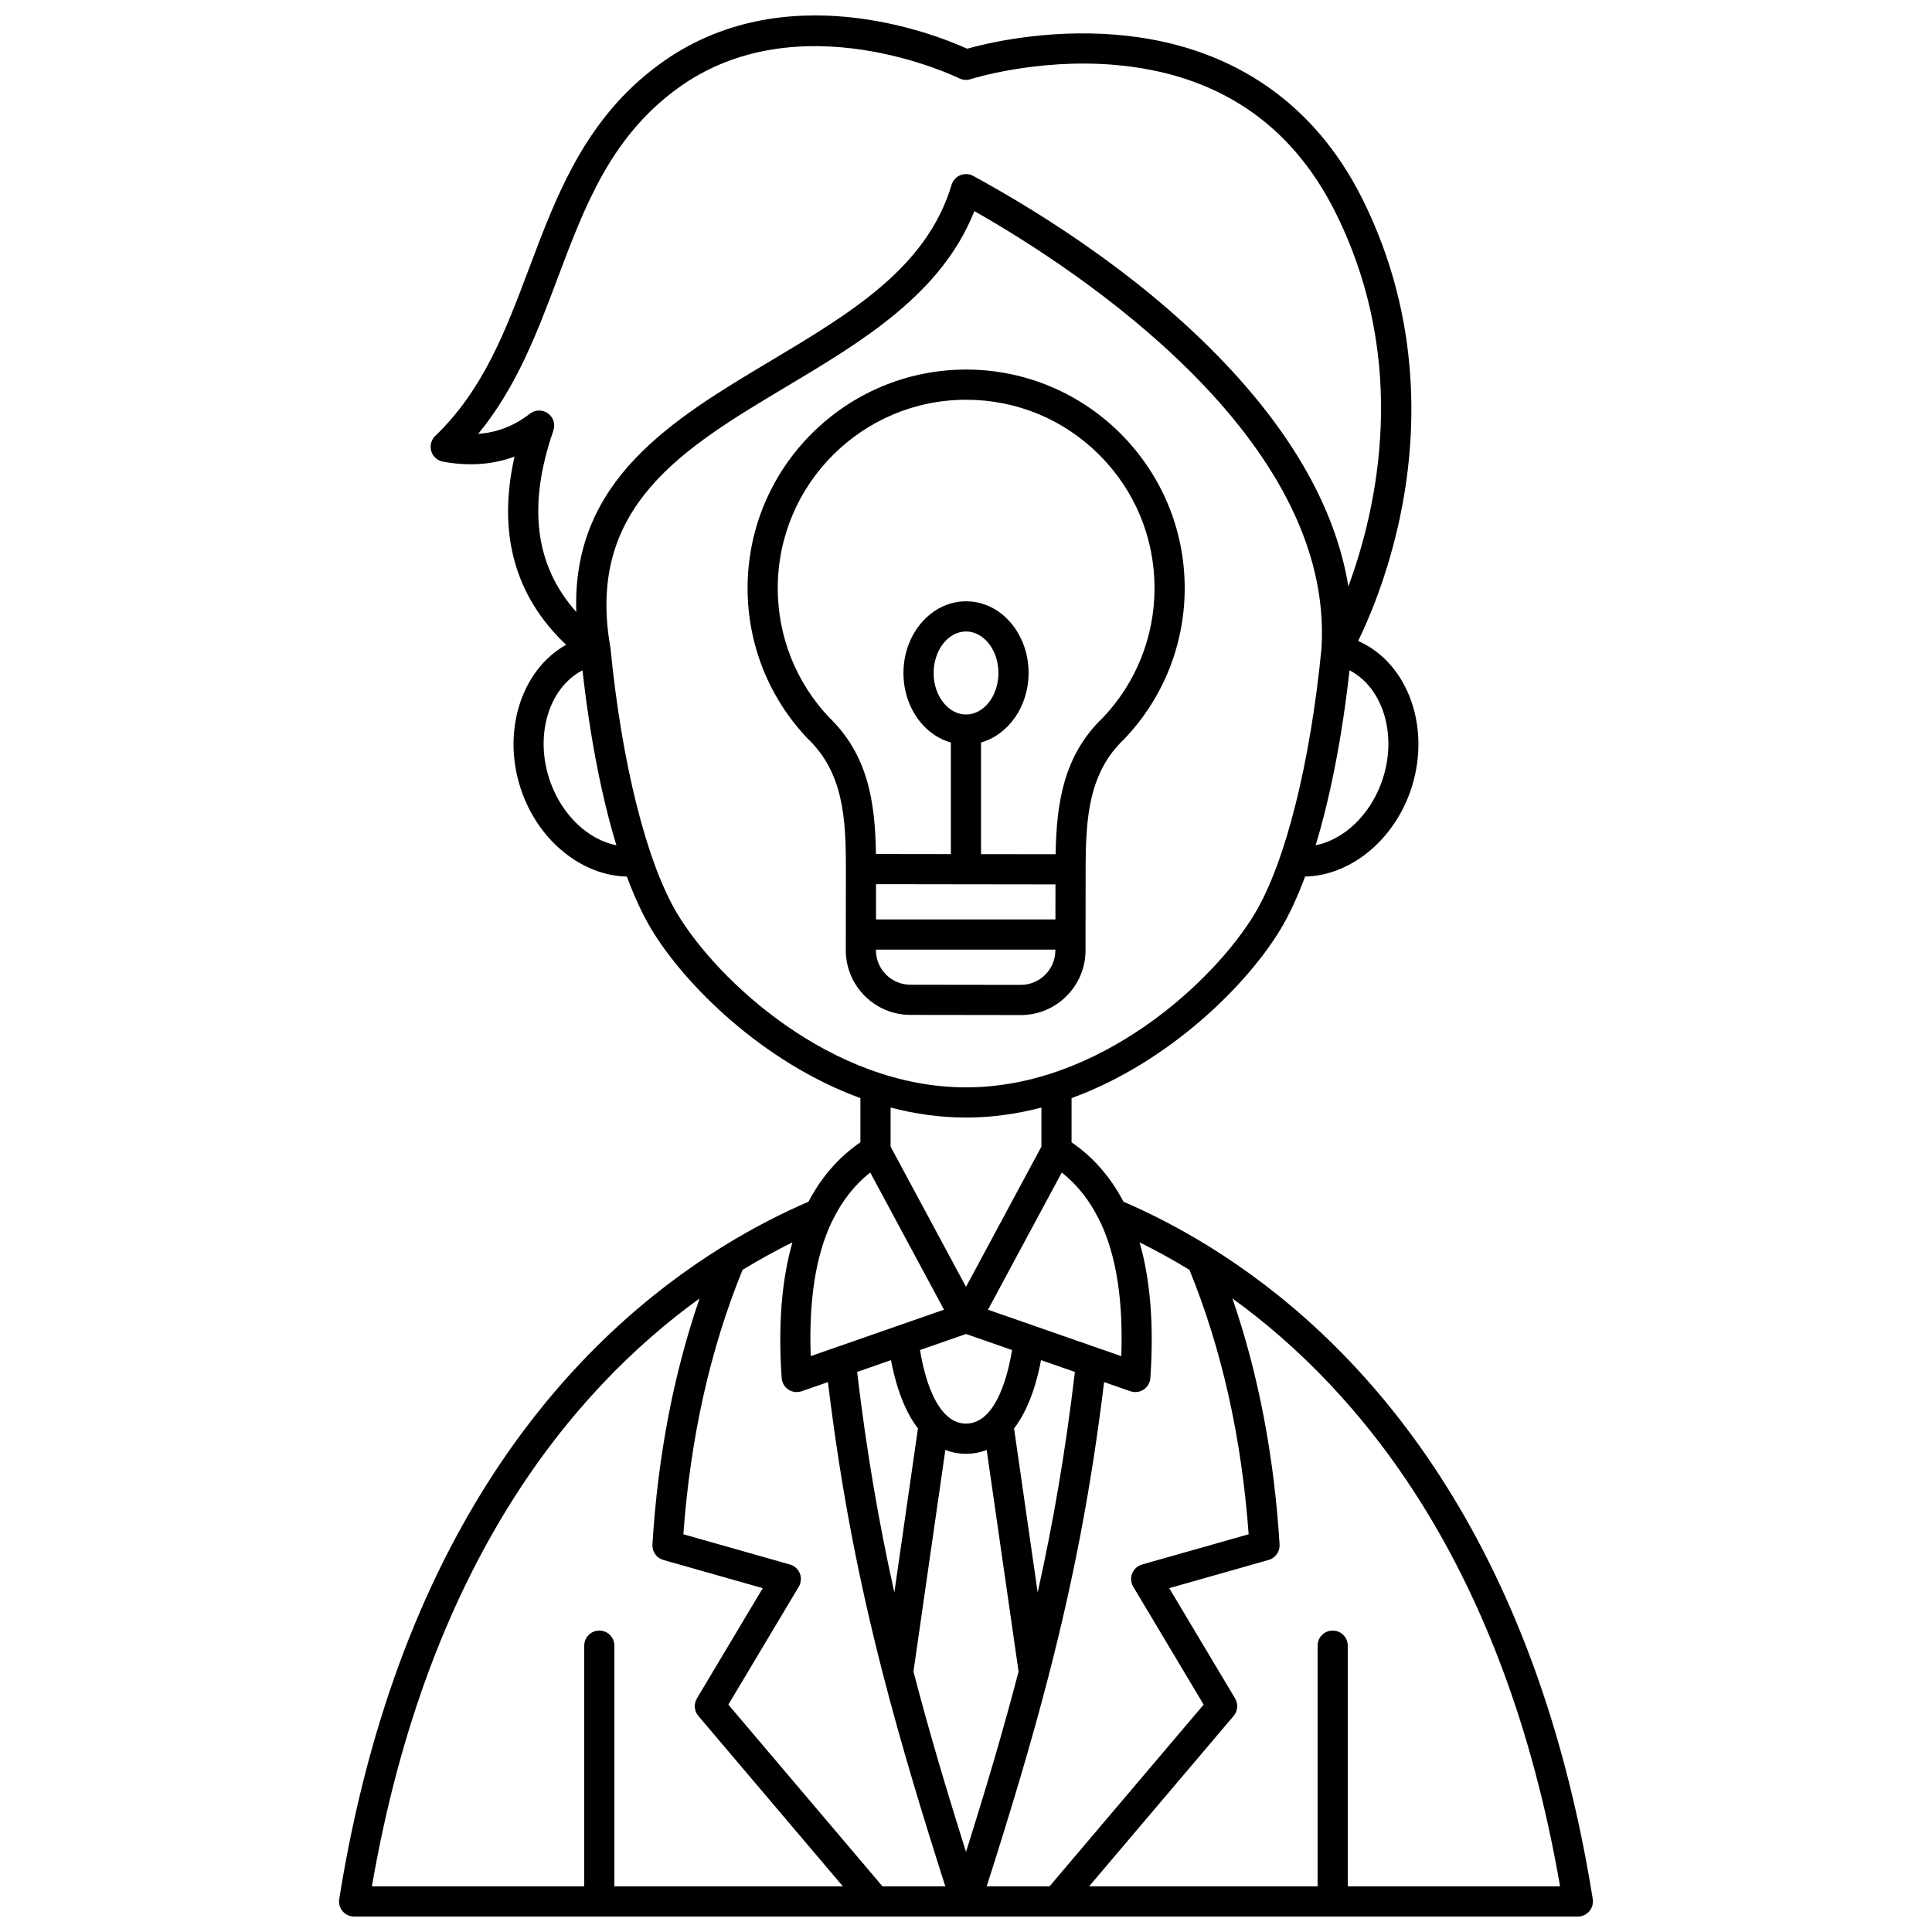
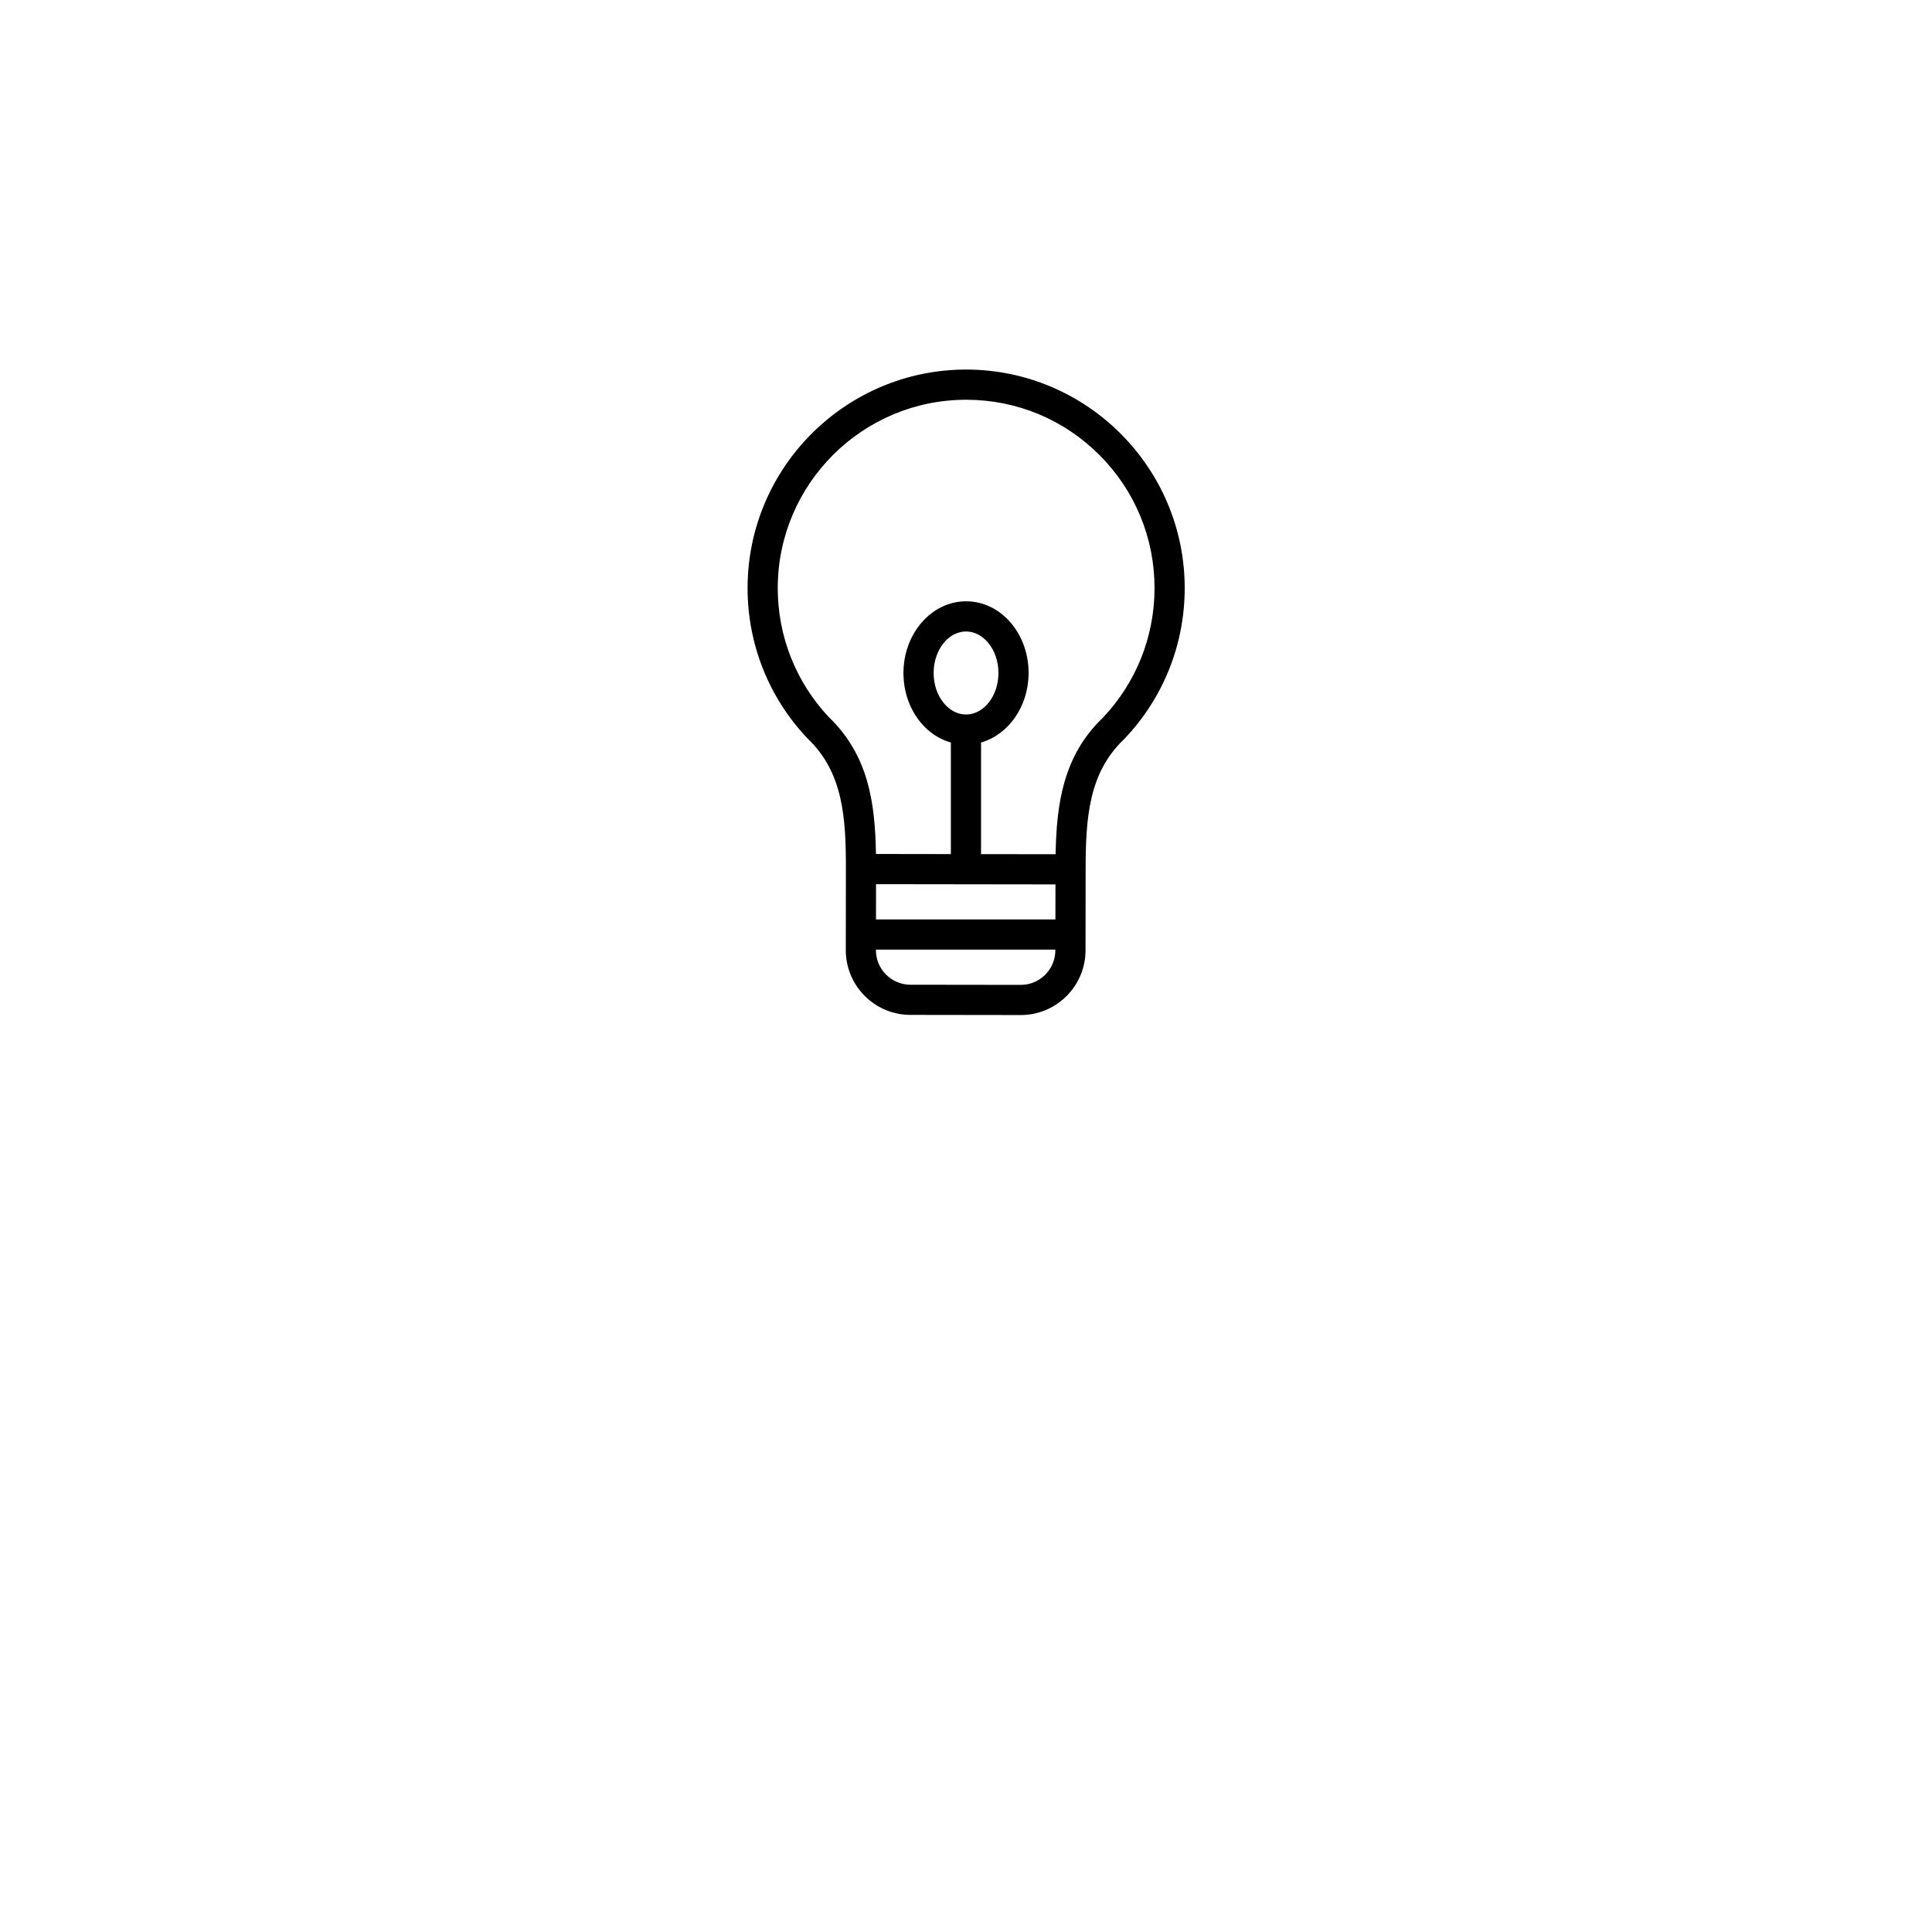
<svg xmlns="http://www.w3.org/2000/svg" width="800px" height="800px" version="1.1" viewBox="144 144 512 512">
  <defs>
    <clipPath id="a">
-       <path d="m233 148.09h334v503.81h-334z" />
+       <path d="m233 148.09h334h-334z" />
    </clipPath>
  </defs>
  <g clip-path="url(#a)">
-     <path d="m566.1 647.27c-16.035-100.22-63.48-149.17-101.34-172.73-0.164-0.121-0.332-0.223-0.512-0.316-8.086-4.996-15.727-8.832-22.516-11.762-3.422-6.535-8.008-11.793-13.758-15.75v-11.699c26.129-9.543 46.727-30.324 55.395-44.766 2.312-3.852 4.484-8.547 6.496-13.953 11.645-0.234 22.953-9.066 27.723-22.125 6.016-16.473-0.117-34.344-13.66-40.312 2.902-5.953 7.891-17.613 11.113-32.953 4.32-20.559 6.102-51.844-9.957-84.117-12.965-26.051-35.543-41.121-65.297-43.582-18.73-1.547-34.562 2.32-39.48 3.703-8.285-3.758-48.711-20-81.648 4.188-19.527 14.336-27.094 34.461-34.414 53.918-6.234 16.574-12.121 32.227-24.898 44.512-1.082 1.039-1.488 2.598-1.059 4.035 0.434 1.438 1.633 2.508 3.106 2.781 6.848 1.254 13.191 0.805 18.961-1.34-4.57 20.234 0.016 36.953 13.668 49.871-12.109 6.793-17.324 23.676-11.621 39.297 4.769 13.059 16.078 21.891 27.723 22.125 2.012 5.402 4.184 10.102 6.496 13.953 8.668 14.441 29.262 35.223 55.395 44.766v11.699c-5.75 3.957-10.336 9.215-13.758 15.75-6.793 2.934-14.43 6.769-22.52 11.766-0.176 0.094-0.344 0.191-0.504 0.312-37.859 23.555-85.305 72.504-101.34 172.73-0.184 1.156 0.145 2.336 0.906 3.227 0.758 0.891 1.871 1.402 3.043 1.402h162.14 0.012 0.012 162.14c1.172 0 2.281-0.516 3.043-1.402 0.758-0.891 1.09-2.07 0.902-3.227zm-106.89-166.75c8.551 20.918 13.832 44.469 15.695 70.078l-28.242 8.008c-1.195 0.34-2.164 1.215-2.625 2.371-0.457 1.156-0.355 2.457 0.285 3.523l18.656 31.242-40.844 48.16h-16.652c6.398-20 11.812-38.023 16.379-55.684 0-0.004 0.004-0.008 0.004-0.012 6.508-25.16 11.293-49.586 14.727-77.941l6.957 2.426c0.43 0.148 0.875 0.223 1.316 0.223 0.773 0 1.543-0.227 2.203-0.66 1.039-0.688 1.699-1.816 1.785-3.062 0.969-14.004 0.012-26.004-2.852-35.953 4.188 2.074 8.621 4.484 13.207 7.281zm-88.066 27.055 8.98-3.129c0.918 4.992 2.926 12.621 7.141 18.105l-6.254 43.473c-4.137-18.559-7.371-37.406-9.867-58.449zm28.859-10.055 12.207 4.254c-0.711 4.359-2.484 12.34-6.344 16.613-0.094 0.082-0.168 0.18-0.25 0.27-1.531 1.598-3.379 2.613-5.609 2.613-2.231 0-4.074-1.02-5.609-2.613-0.082-0.09-0.16-0.188-0.25-0.27-3.863-4.277-5.637-12.258-6.344-16.613zm18.988 68.504-6.254-43.473c4.215-5.484 6.223-13.117 7.141-18.105l8.98 3.129c-2.492 21.043-5.731 39.891-9.867 58.449zm-24.465-37.777c1.645 0.645 3.461 1.02 5.477 1.02 2.019 0 3.832-0.379 5.477-1.02l8.449 58.727c-3.969 15.273-8.582 30.852-13.926 47.785-5.344-16.93-9.957-32.508-13.926-47.785zm40.652-61.207c0.105 0.273 0.238 0.535 0.402 0.781 4.258 8.984 6.098 20.785 5.57 35.574l-6.707-2.336-28.617-9.973 19.551-36.359c4.059 3.211 7.312 7.32 9.801 12.312zm74.906-115.61c-3.215 8.809-10.078 15.117-17.426 16.574 3.918-12.898 7.016-28.754 8.98-46.371 9.074 4.715 12.875 17.66 8.445 29.797zm-219.43-93.332c0.578-1.676-0.012-3.531-1.453-4.559-0.695-0.496-1.512-0.746-2.324-0.746-0.871 0-1.738 0.285-2.461 0.848-4.109 3.207-8.629 4.977-13.684 5.332 10.18-12.375 15.668-26.965 21-41.145 7.227-19.211 14.051-37.359 31.664-50.289 32.125-23.586 74.383-2.996 74.801-2.789 0.938 0.473 2.023 0.551 3.019 0.23 0.172-0.055 17.328-5.508 37.918-3.809 27.199 2.25 46.984 15.43 58.801 39.176 19.828 39.848 10.93 78.645 3.394 99.055-3.086-18.941-13.285-37.953-30.473-56.719-21.832-23.844-49.539-41.473-68.938-52.062-1.059-0.578-2.324-0.648-3.438-0.188-1.113 0.457-1.965 1.398-2.309 2.555-6.539 21.91-26.652 33.926-47.941 46.645-25.945 15.5-52.699 31.48-51.508 66.543-10.988-12.324-12.961-28.152-6.07-48.078zm-0.734 93.332c-4.43-12.137-0.629-25.082 8.445-29.793 1.969 17.621 5.062 33.477 8.984 46.371-7.348-1.453-14.215-7.769-17.43-16.578zm33.562 34.707c-8.094-13.488-14.707-39.766-17.688-70.293-0.004-0.039-0.02-0.078-0.023-0.117-0.008-0.062-0.008-0.125-0.02-0.188-6.582-37.281 19.238-52.707 46.578-69.035 20.273-12.109 41.191-24.609 49.887-46.559 27.188 15.449 95.543 60.07 91.984 115.98-2.984 30.488-9.594 56.73-17.68 70.207-10.68 17.797-40.895 46.031-76.52 46.031s-65.84-28.234-76.52-46.031zm76.52 54.027c6.883 0 13.566-0.973 19.984-2.656v10.359l-19.984 37.164-19.984-37.164v-10.359c6.418 1.684 13.102 2.656 19.984 2.656zm-25.383 14.555 19.551 36.359-28.617 9.973-6.707 2.336c-0.523-14.789 1.316-26.59 5.574-35.578 0.16-0.242 0.293-0.5 0.398-0.773 2.492-4.988 5.746-9.098 9.801-12.316zm-23.469 54.473c0.086 1.242 0.746 2.375 1.785 3.062 0.66 0.438 1.43 0.66 2.203 0.66 0.441 0 0.887-0.074 1.316-0.223l6.957-2.426c3.434 28.355 8.219 52.781 14.727 77.941 0 0.004 0.004 0.008 0.004 0.012 4.566 17.66 9.98 35.684 16.379 55.684h-16.652l-40.848-48.16 18.656-31.242c0.637-1.066 0.742-2.371 0.285-3.523-0.457-1.156-1.43-2.031-2.625-2.371l-28.242-8.008c1.863-25.613 7.144-49.16 15.695-70.078 4.59-2.797 9.02-5.211 13.211-7.277-2.863 9.945-3.82 21.945-2.852 35.949zm-21.75-21.098c-6.859 19.875-11.062 41.746-12.504 65.223-0.113 1.875 1.094 3.578 2.898 4.09l26.344 7.473-17.453 29.223c-0.875 1.469-0.723 3.332 0.383 4.637l38.312 45.168-60.559-0.004v-63.789c0-2.207-1.789-3.996-3.996-3.996s-3.996 1.789-3.996 3.996v63.789h-56.27c14.762-85.504 53.098-131.4 86.84-155.81zm171.77 155.81v-63.789c0-2.207-1.789-3.996-3.996-3.996s-3.996 1.789-3.996 3.996v63.789h-60.559l38.309-45.168c1.105-1.305 1.262-3.168 0.383-4.637l-17.453-29.223 26.344-7.473c1.809-0.516 3.016-2.215 2.898-4.09-1.438-23.473-5.644-45.348-12.504-65.219 33.742 24.406 72.078 70.305 86.84 155.81z" />
-   </g>
+     </g>
  <path d="m414.52 413c9.449 0 17.145-7.684 17.156-17.133l0.027-21.477c0.02-13.594 0.797-25.57 10.184-34.496 0.051-0.047 0.098-0.094 0.145-0.145 10.25-10.789 15.906-24.926 15.926-39.812 0.043-31.938-25.902-57.957-57.844-58h-0.078c-31.898 0-57.875 25.93-57.918 57.84-0.02 14.887 5.598 29.039 15.82 39.852 0.047 0.051 0.094 0.098 0.145 0.145 9.359 8.949 10.109 20.93 10.09 34.523l-0.027 21.477c-0.008 4.582 1.773 8.895 5.008 12.141 3.234 3.246 7.543 5.035 12.125 5.043l29.223 0.039c0.004 0.004 0.008 0.004 0.02 0.004zm-38.363-34.688 23.828 0.031h0.004 0.004l23.715 0.031-0.012 9.289h-47.547zm23.844-44.961h-0.008c-2.16-0.004-4.231-1.059-5.832-2.973-1.77-2.117-2.746-4.973-2.738-8.039 0.008-6.062 3.863-10.992 8.594-10.992h0.008c2.16 0.004 4.231 1.059 5.832 2.973 1.77 2.117 2.746 4.973 2.738 8.039-0.008 6.066-3.863 10.992-8.594 10.992zm-36.324 0.723c-8.766-9.312-13.582-21.48-13.566-34.281 0.039-27.508 22.426-49.855 49.926-49.855h0.07c13.336 0.02 25.867 5.227 35.281 14.672 9.418 9.441 14.594 21.988 14.574 35.32-0.02 12.801-4.867 24.957-13.66 34.242-10.547 10.082-12.309 22.801-12.555 36.207l-19.762-0.027v-29.582c7.215-2.051 12.594-9.508 12.605-18.398 0.008-4.945-1.629-9.625-4.602-13.184-3.144-3.758-7.391-5.832-11.953-5.836h-0.02c-9.137 0-16.574 8.508-16.59 18.977-0.008 4.945 1.629 9.625 4.602 13.184 2.203 2.633 4.949 4.414 7.961 5.262v29.57l-19.852-0.027c-0.211-13.41-1.938-26.129-12.461-36.242zm15.129 68.199c-1.727-1.73-2.676-4.035-2.676-6.481v-0.129h47.547v0.191c-0.008 5.047-4.117 9.148-9.16 9.148h-0.012l-29.223-0.039c-2.449-0.004-4.746-0.961-6.477-2.691z" />
</svg>